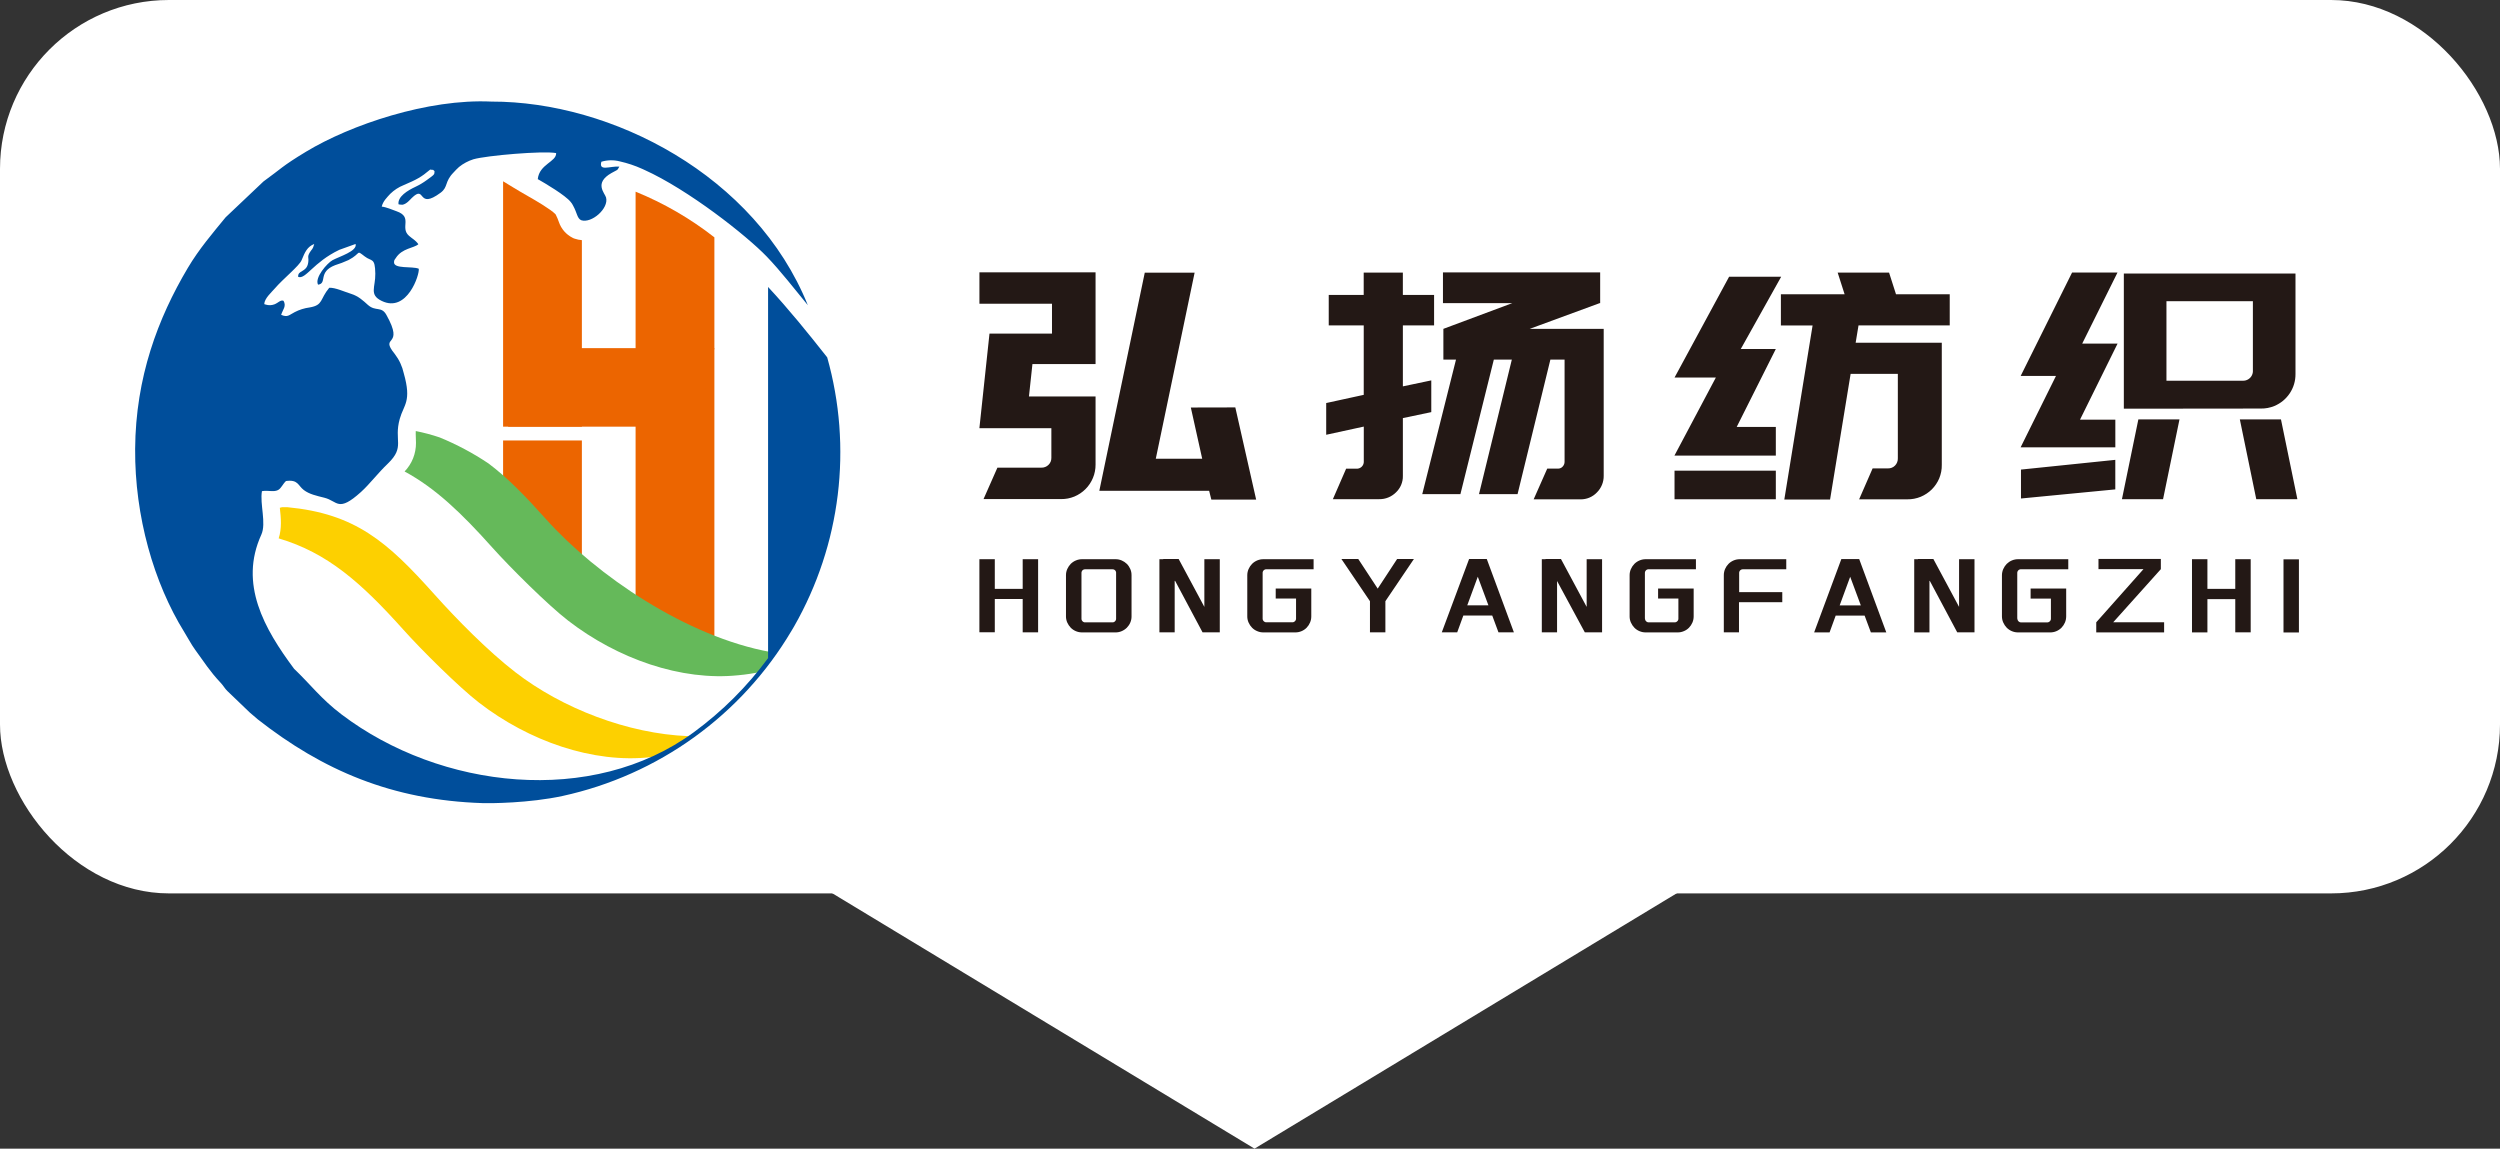
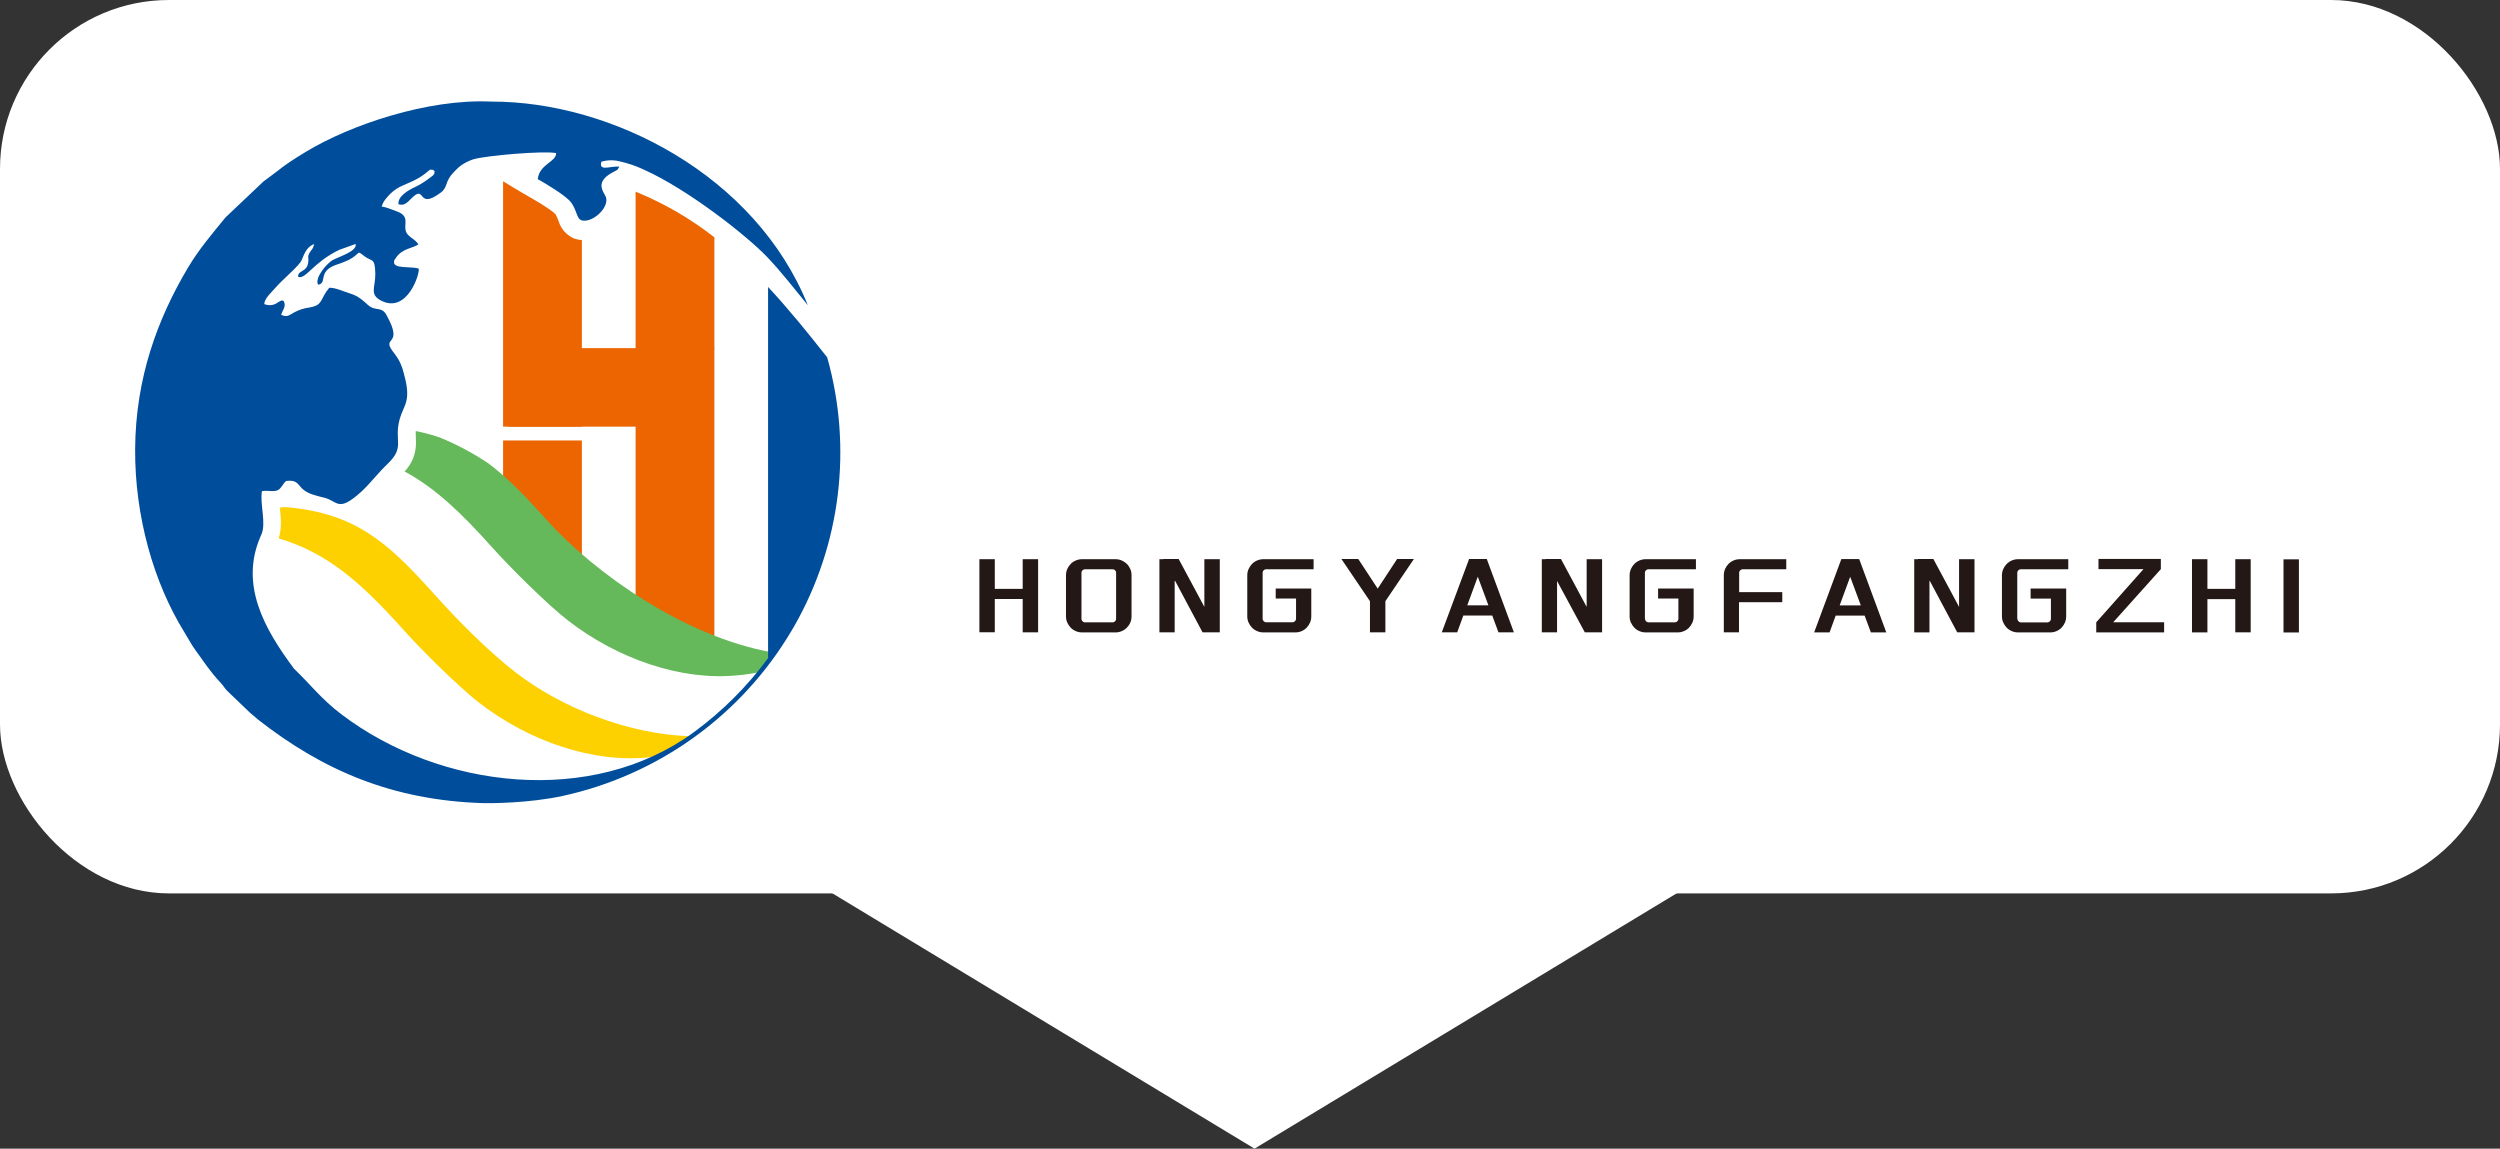
<svg xmlns="http://www.w3.org/2000/svg" width="148" height="68" viewBox="0 0 148 68" fill="none">
  <rect x="0" y="0" width="148" height="68" fill="#333333" stroke="none" />
  <path d="M74.267 68L100.368 52.214L48.167 52.214L74.267 68Z" fill="#FFFFFF">
</path>
  <rect x="0" y="0" width="148" height="52.889" rx="10" fill="#FFFFFF">
</rect>
-   <path d="M73.131 24.119L74.364 29.575L71.711 29.575L71.581 29.055L65.08 29.055L67.77 16.143L70.721 16.143L68.423 27.156L71.17 27.156L70.497 24.125L73.131 24.119ZM57.982 16.121L64.857 16.121L64.857 21.552L61.12 21.552L60.914 23.469L64.857 23.469L64.857 27.506C64.857 27.573 64.854 27.64 64.848 27.707C64.841 27.774 64.832 27.84 64.819 27.906C64.806 27.972 64.79 28.037 64.771 28.101C64.751 28.166 64.729 28.229 64.703 28.291C64.678 28.353 64.649 28.414 64.617 28.473C64.586 28.532 64.551 28.59 64.514 28.646C64.477 28.702 64.437 28.756 64.394 28.808C64.351 28.859 64.306 28.909 64.259 28.957C64.165 29.05 64.063 29.134 63.953 29.207C63.843 29.281 63.727 29.343 63.604 29.395C63.48 29.446 63.352 29.484 63.22 29.51C63.088 29.535 62.955 29.547 62.821 29.546L58.225 29.546L59.047 27.685L61.643 27.685C61.682 27.687 61.722 27.684 61.761 27.678C61.8 27.671 61.838 27.661 61.875 27.646C61.912 27.632 61.947 27.614 61.98 27.593C62.013 27.571 62.044 27.546 62.072 27.518C62.099 27.492 62.124 27.463 62.145 27.431C62.166 27.4 62.184 27.366 62.199 27.331C62.214 27.296 62.224 27.26 62.231 27.222C62.239 27.185 62.242 27.147 62.241 27.109L62.241 25.348L57.98 25.348L58.578 19.749L62.278 19.749L62.278 17.98L57.982 17.98L57.982 16.121ZM78.511 25.738L78.511 23.86L80.733 23.375L80.733 19.264L78.661 19.264L78.661 17.46L80.731 17.46L80.731 16.139L83.049 16.139L83.049 17.46L84.898 17.46L84.898 19.264L83.05 19.264L83.05 22.873L84.732 22.519L84.732 24.398L83.05 24.751L83.05 28.175C83.051 28.22 83.05 28.265 83.046 28.311C83.042 28.356 83.036 28.401 83.027 28.445C83.018 28.49 83.007 28.534 82.994 28.578C82.981 28.621 82.966 28.664 82.948 28.706C82.93 28.747 82.911 28.788 82.889 28.828C82.867 28.868 82.843 28.907 82.817 28.944C82.791 28.981 82.763 29.017 82.734 29.052C82.704 29.087 82.673 29.119 82.64 29.151C82.607 29.183 82.573 29.213 82.538 29.242C82.502 29.271 82.466 29.298 82.427 29.323C82.389 29.349 82.35 29.372 82.31 29.393C82.269 29.415 82.228 29.434 82.185 29.451C82.143 29.468 82.1 29.483 82.056 29.496C82.012 29.509 81.967 29.519 81.922 29.528C81.877 29.536 81.832 29.542 81.786 29.546C81.74 29.55 81.695 29.551 81.649 29.551L78.906 29.551L79.691 27.746L80.325 27.746C80.339 27.746 80.352 27.745 80.366 27.744C80.379 27.742 80.392 27.741 80.405 27.738C80.419 27.735 80.432 27.732 80.445 27.728C80.457 27.724 80.47 27.72 80.482 27.715C80.495 27.709 80.507 27.704 80.519 27.697C80.531 27.691 80.542 27.684 80.553 27.677C80.565 27.669 80.575 27.661 80.586 27.653C80.596 27.644 80.606 27.635 80.616 27.626C80.625 27.616 80.634 27.607 80.643 27.596C80.651 27.586 80.659 27.575 80.667 27.564C80.674 27.553 80.681 27.541 80.688 27.529C80.694 27.518 80.7 27.506 80.705 27.493C80.71 27.481 80.715 27.468 80.718 27.455C80.722 27.442 80.726 27.43 80.728 27.416C80.731 27.403 80.733 27.39 80.734 27.377C80.736 27.363 80.736 27.35 80.736 27.337L80.736 25.254L78.514 25.738L78.511 25.738ZM94.668 19.468L90.56 19.468L94.706 17.944L94.73 17.944L94.73 16.125L85.423 16.125L85.423 17.944L89.531 17.944L85.448 19.468L85.448 21.287L86.196 21.287L84.198 29.251L86.457 29.251L88.435 21.287L89.501 21.287L87.557 29.251L89.84 29.251L91.783 21.287L92.623 21.287L92.623 27.334C92.623 27.36 92.621 27.387 92.617 27.413C92.612 27.439 92.605 27.465 92.595 27.489C92.586 27.514 92.574 27.538 92.559 27.56C92.545 27.583 92.529 27.604 92.51 27.623C92.493 27.642 92.473 27.66 92.452 27.675C92.43 27.69 92.408 27.703 92.383 27.713C92.359 27.724 92.334 27.731 92.308 27.736C92.283 27.741 92.257 27.743 92.23 27.743L91.596 27.743L90.792 29.561L93.557 29.561C93.603 29.562 93.648 29.561 93.694 29.557C93.739 29.553 93.784 29.547 93.829 29.538C93.874 29.529 93.918 29.519 93.962 29.506C94.005 29.492 94.048 29.477 94.09 29.46C94.132 29.442 94.174 29.422 94.213 29.401C94.254 29.379 94.292 29.355 94.33 29.329C94.367 29.303 94.403 29.276 94.438 29.246C94.473 29.216 94.506 29.185 94.537 29.152C94.57 29.12 94.6 29.086 94.629 29.051C94.658 29.016 94.685 28.979 94.71 28.941C94.736 28.903 94.759 28.864 94.78 28.824C94.802 28.784 94.821 28.742 94.838 28.7C94.855 28.658 94.87 28.615 94.883 28.571C94.896 28.528 94.907 28.483 94.915 28.439C94.924 28.394 94.93 28.349 94.934 28.303C94.938 28.258 94.939 28.213 94.939 28.167L94.939 19.468L94.668 19.468ZM105.429 17.422L109.201 17.422L108.79 16.139L111.833 16.139L112.244 17.422L115.424 17.422L115.424 19.264L110.024 19.264L109.855 20.288L114.954 20.288L114.954 27.52C114.956 27.657 114.945 27.793 114.919 27.928C114.893 28.062 114.854 28.193 114.802 28.32C114.751 28.442 114.688 28.557 114.614 28.667C114.541 28.777 114.457 28.878 114.364 28.972C114.27 29.065 114.167 29.148 114.057 29.221C113.947 29.294 113.831 29.357 113.709 29.408C113.582 29.46 113.451 29.499 113.315 29.525C113.18 29.55 113.044 29.562 112.906 29.56L110.06 29.56L110.859 27.729L111.772 27.729C111.81 27.73 111.848 27.727 111.886 27.72C111.924 27.713 111.96 27.702 111.996 27.688C112.031 27.674 112.065 27.656 112.097 27.635C112.128 27.614 112.158 27.59 112.185 27.562C112.212 27.534 112.237 27.503 112.259 27.47C112.28 27.437 112.298 27.402 112.312 27.365C112.327 27.328 112.337 27.29 112.344 27.251C112.351 27.212 112.353 27.173 112.352 27.134L112.352 22.133L109.557 22.133L108.34 29.573L105.631 29.573L107.305 19.268L105.429 19.268L105.429 17.422ZM99.132 26.97L105.129 26.97L105.129 25.274L102.813 25.274L105.129 20.659L103.055 20.659L105.447 16.381L102.364 16.381L99.132 22.352L101.578 22.352L99.129 26.967L99.132 26.97ZM99.132 27.862L105.129 27.862L105.129 29.555L99.132 29.555L99.132 27.859L99.132 27.862ZM125.619 29.552L126.591 24.827L129.026 24.827L128.053 29.552L125.619 29.552ZM135.033 24.827L136.005 29.552L133.571 29.552L132.598 24.827L135.033 24.827ZM125.731 24.195L125.731 16.195L135.893 16.195L135.893 22.148C135.893 22.198 135.892 22.247 135.888 22.297C135.885 22.347 135.88 22.397 135.873 22.446C135.866 22.496 135.857 22.545 135.846 22.594C135.835 22.642 135.823 22.691 135.809 22.739C135.794 22.787 135.778 22.834 135.761 22.881C135.743 22.927 135.723 22.973 135.702 23.019C135.681 23.064 135.658 23.108 135.634 23.152C135.609 23.196 135.583 23.238 135.556 23.28C135.528 23.322 135.499 23.362 135.468 23.402C135.438 23.441 135.406 23.48 135.372 23.517C135.339 23.554 135.304 23.59 135.268 23.625C135.232 23.659 135.194 23.693 135.156 23.725C135.117 23.756 135.078 23.787 135.037 23.816C134.996 23.845 134.954 23.872 134.911 23.898C134.868 23.924 134.824 23.949 134.78 23.971C134.735 23.994 134.69 24.015 134.644 24.034C134.516 24.087 134.385 24.125 134.25 24.151C134.114 24.177 133.978 24.188 133.84 24.186L125.731 24.195ZM128.253 22.539L132.792 22.539C132.811 22.539 132.83 22.538 132.849 22.536C132.868 22.534 132.886 22.532 132.905 22.528C132.924 22.524 132.942 22.52 132.96 22.515C132.979 22.509 132.997 22.503 133.014 22.495C133.032 22.488 133.049 22.48 133.066 22.471C133.083 22.462 133.099 22.453 133.115 22.442C133.13 22.432 133.146 22.42 133.16 22.408C133.175 22.396 133.189 22.384 133.203 22.37C133.216 22.357 133.229 22.343 133.241 22.328C133.253 22.314 133.264 22.299 133.275 22.283C133.285 22.267 133.295 22.251 133.304 22.234C133.313 22.217 133.321 22.2 133.328 22.183C133.335 22.165 133.342 22.147 133.347 22.129C133.353 22.111 133.357 22.093 133.361 22.074C133.364 22.055 133.367 22.037 133.369 22.018C133.371 21.999 133.372 21.98 133.371 21.961L133.371 17.832L128.254 17.832L128.254 22.539L128.253 22.539ZM119.622 26.479L121.714 22.255L119.624 22.255L122.667 16.134L125.356 16.134L123.266 20.343L125.359 20.343L123.136 24.845L125.228 24.845L125.228 26.483L119.624 26.483L119.622 26.479ZM125.226 28.972L119.642 29.511L119.642 27.799L125.226 27.223L125.226 28.972Z" fill-rule="evenodd" fill="#231815">
- </path>
  <path d="M60.543 35.461L58.892 35.461L58.892 37.431L57.98 37.431L57.98 33.106L58.892 33.106L58.892 34.859L60.543 34.859L60.543 33.106L61.456 33.106L61.456 37.436L60.543 37.436L60.543 35.466L60.543 35.461ZM63.106 34.058C63.105 33.994 63.111 33.93 63.124 33.867C63.138 33.804 63.157 33.744 63.183 33.685C63.234 33.572 63.302 33.471 63.387 33.382C63.431 33.339 63.478 33.3 63.529 33.266C63.581 33.231 63.635 33.203 63.692 33.179C63.75 33.154 63.81 33.135 63.873 33.123C63.935 33.11 63.998 33.104 64.061 33.105L66.03 33.105C66.095 33.104 66.158 33.109 66.221 33.122C66.284 33.135 66.346 33.154 66.405 33.179C66.519 33.228 66.62 33.296 66.709 33.382C66.752 33.426 66.791 33.473 66.825 33.524C66.859 33.575 66.889 33.629 66.913 33.685C66.938 33.744 66.957 33.805 66.97 33.867C66.982 33.93 66.988 33.994 66.987 34.058L66.987 36.492C66.988 36.554 66.982 36.617 66.969 36.678C66.957 36.74 66.938 36.799 66.913 36.857C66.889 36.913 66.86 36.967 66.825 37.018C66.791 37.069 66.752 37.116 66.709 37.16C66.665 37.203 66.618 37.242 66.566 37.276C66.515 37.311 66.461 37.34 66.405 37.364C66.346 37.39 66.284 37.409 66.221 37.421C66.158 37.434 66.095 37.44 66.03 37.439L64.06 37.439C64.029 37.439 63.997 37.437 63.966 37.434C63.935 37.431 63.905 37.427 63.874 37.421C63.843 37.415 63.813 37.407 63.783 37.398C63.754 37.389 63.724 37.379 63.695 37.367C63.667 37.355 63.639 37.342 63.611 37.327C63.584 37.312 63.557 37.296 63.531 37.279C63.505 37.261 63.48 37.243 63.456 37.223C63.432 37.203 63.409 37.182 63.387 37.16C63.302 37.071 63.234 36.97 63.183 36.857C63.157 36.8 63.138 36.74 63.125 36.678C63.112 36.617 63.105 36.555 63.106 36.492L63.106 34.058ZM66.074 33.921C66.075 33.907 66.074 33.892 66.072 33.878C66.07 33.863 66.066 33.849 66.06 33.836C66.055 33.822 66.049 33.809 66.041 33.797C66.033 33.784 66.024 33.773 66.014 33.762C66.004 33.752 65.993 33.744 65.981 33.736C65.969 33.728 65.957 33.722 65.944 33.717C65.931 33.711 65.917 33.707 65.903 33.705C65.889 33.702 65.876 33.701 65.861 33.702L64.236 33.702C64.222 33.701 64.208 33.702 64.195 33.705C64.181 33.707 64.167 33.711 64.154 33.717C64.141 33.722 64.129 33.728 64.117 33.736C64.105 33.744 64.094 33.752 64.084 33.762C64.074 33.773 64.065 33.784 64.057 33.797C64.049 33.809 64.043 33.822 64.037 33.836C64.032 33.849 64.028 33.863 64.026 33.878C64.024 33.892 64.023 33.907 64.023 33.921L64.023 36.627C64.023 36.641 64.024 36.654 64.026 36.668C64.029 36.682 64.033 36.696 64.038 36.709C64.043 36.721 64.05 36.734 64.058 36.746C64.065 36.757 64.074 36.768 64.084 36.778C64.094 36.789 64.105 36.798 64.116 36.806C64.128 36.814 64.14 36.821 64.153 36.827C64.166 36.833 64.18 36.837 64.194 36.84C64.208 36.842 64.222 36.843 64.236 36.843L65.86 36.843C65.874 36.843 65.888 36.842 65.902 36.84C65.916 36.837 65.93 36.833 65.943 36.827C65.956 36.821 65.969 36.814 65.98 36.806C65.992 36.798 66.002 36.789 66.012 36.778C66.022 36.768 66.031 36.757 66.038 36.746C66.046 36.734 66.053 36.721 66.058 36.709C66.063 36.696 66.067 36.682 66.07 36.668C66.072 36.654 66.073 36.641 66.073 36.627L66.073 33.921L66.074 33.921ZM69.541 34.387L69.541 37.436L68.637 37.436L68.637 33.106L68.864 33.106L68.864 33.092L69.776 33.092L71.298 35.928L71.298 33.106L72.211 33.106L72.211 37.436L71.192 37.436L69.567 34.387L69.541 34.387ZM74.748 36.627C74.748 36.633 74.749 36.64 74.749 36.647C74.75 36.654 74.751 36.661 74.753 36.668C74.755 36.674 74.757 36.681 74.759 36.688C74.761 36.694 74.763 36.701 74.766 36.707C74.769 36.713 74.772 36.719 74.775 36.725C74.779 36.731 74.782 36.737 74.786 36.743C74.79 36.749 74.794 36.755 74.799 36.76C74.803 36.765 74.808 36.77 74.813 36.775C74.818 36.78 74.823 36.785 74.828 36.789C74.834 36.794 74.839 36.798 74.845 36.801C74.851 36.806 74.857 36.809 74.863 36.812C74.869 36.816 74.875 36.819 74.881 36.822C74.888 36.824 74.894 36.827 74.901 36.829C74.907 36.831 74.914 36.833 74.921 36.835C74.928 36.836 74.935 36.837 74.941 36.838C74.948 36.839 74.955 36.84 74.962 36.84L76.508 36.84C76.522 36.84 76.536 36.839 76.55 36.836C76.564 36.833 76.578 36.829 76.591 36.823C76.604 36.817 76.616 36.81 76.628 36.802C76.64 36.794 76.65 36.785 76.66 36.775C76.671 36.765 76.68 36.755 76.688 36.743C76.696 36.731 76.703 36.719 76.709 36.706C76.714 36.693 76.719 36.679 76.722 36.666C76.725 36.652 76.726 36.638 76.726 36.623L76.726 35.432L75.522 35.432L75.522 34.84L77.628 34.84L77.628 36.492C77.628 36.554 77.622 36.617 77.61 36.678C77.597 36.74 77.578 36.799 77.553 36.857C77.505 36.97 77.438 37.071 77.353 37.16C77.331 37.182 77.308 37.203 77.284 37.223C77.26 37.243 77.235 37.261 77.209 37.279C77.183 37.296 77.156 37.312 77.129 37.327C77.101 37.342 77.073 37.355 77.044 37.367C77.016 37.379 76.986 37.389 76.957 37.398C76.927 37.407 76.896 37.415 76.866 37.421C76.835 37.427 76.805 37.431 76.773 37.434C76.742 37.437 76.711 37.439 76.68 37.439L74.798 37.439C74.734 37.439 74.671 37.433 74.608 37.421C74.546 37.408 74.485 37.389 74.427 37.364C74.37 37.341 74.315 37.312 74.264 37.278C74.213 37.243 74.165 37.204 74.122 37.16C74.035 37.071 73.967 36.97 73.917 36.857C73.891 36.8 73.871 36.74 73.858 36.678C73.845 36.617 73.839 36.555 73.839 36.492L73.839 34.058C73.839 33.994 73.845 33.93 73.858 33.867C73.871 33.804 73.891 33.744 73.917 33.685C73.967 33.572 74.036 33.471 74.122 33.382C74.144 33.36 74.167 33.339 74.191 33.319C74.215 33.299 74.24 33.281 74.266 33.264C74.292 33.246 74.319 33.23 74.346 33.216C74.374 33.201 74.402 33.188 74.43 33.176C74.459 33.164 74.489 33.154 74.518 33.145C74.548 33.136 74.579 33.128 74.609 33.122C74.64 33.116 74.67 33.112 74.701 33.109C74.733 33.106 74.764 33.105 74.795 33.105L77.765 33.105L77.765 33.7L74.962 33.7C74.955 33.7 74.948 33.7 74.941 33.701C74.934 33.702 74.927 33.703 74.92 33.705C74.913 33.706 74.906 33.708 74.899 33.71C74.892 33.712 74.885 33.715 74.879 33.717C74.872 33.72 74.866 33.723 74.86 33.727C74.853 33.73 74.847 33.734 74.841 33.738C74.835 33.742 74.83 33.746 74.824 33.751C74.819 33.755 74.814 33.76 74.809 33.765C74.804 33.77 74.799 33.776 74.795 33.781C74.79 33.787 74.786 33.793 74.782 33.799C74.778 33.805 74.775 33.811 74.771 33.817C74.768 33.823 74.765 33.83 74.763 33.837C74.76 33.843 74.758 33.85 74.756 33.857C74.754 33.864 74.752 33.87 74.751 33.877C74.75 33.884 74.749 33.891 74.748 33.898C74.748 33.906 74.747 33.913 74.748 33.92L74.748 36.625L74.748 36.627ZM80.409 33.092L81.56 34.847L82.71 33.092L83.704 33.092L82.015 35.591L82.015 37.436L81.102 37.436L81.102 35.591L79.411 33.092L80.409 33.092ZM88.017 33.092L89.623 37.436L88.71 37.436L88.34 36.439L86.63 36.439L86.266 37.436L85.353 37.436L86.971 33.092L88.017 33.092ZM86.861 35.837L88.115 35.837L87.485 34.141L86.861 35.837ZM92.178 34.387L92.178 37.436L91.275 37.436L91.275 33.106L91.496 33.106L91.496 33.092L92.409 33.092L93.93 35.928L93.93 33.106L94.843 33.106L94.843 37.436L93.822 37.436L92.174 34.387L92.178 34.387ZM97.385 36.627C97.384 36.641 97.386 36.655 97.389 36.669C97.391 36.683 97.396 36.696 97.401 36.709C97.407 36.722 97.414 36.734 97.422 36.746C97.43 36.758 97.44 36.768 97.45 36.778C97.46 36.788 97.47 36.798 97.482 36.806C97.494 36.814 97.506 36.821 97.519 36.827C97.532 36.832 97.546 36.837 97.56 36.839C97.574 36.842 97.588 36.843 97.602 36.843L99.144 36.843C99.158 36.843 99.172 36.842 99.186 36.839C99.2 36.836 99.213 36.832 99.226 36.826C99.24 36.821 99.252 36.814 99.263 36.806C99.275 36.798 99.286 36.788 99.296 36.778C99.306 36.769 99.316 36.758 99.324 36.746C99.332 36.735 99.339 36.722 99.345 36.709C99.35 36.696 99.355 36.683 99.357 36.669C99.36 36.655 99.361 36.641 99.361 36.627L99.361 35.435L98.159 35.435L98.159 34.84L100.265 34.84L100.265 36.492C100.265 36.554 100.259 36.617 100.246 36.678C100.234 36.739 100.215 36.799 100.19 36.857C100.142 36.97 100.074 37.071 99.988 37.16C99.945 37.204 99.898 37.243 99.846 37.278C99.795 37.312 99.741 37.341 99.684 37.364C99.625 37.389 99.564 37.408 99.502 37.421C99.439 37.433 99.376 37.439 99.312 37.439L97.427 37.439C97.396 37.439 97.365 37.437 97.334 37.434C97.303 37.431 97.272 37.427 97.241 37.421C97.211 37.415 97.18 37.407 97.151 37.398C97.121 37.389 97.091 37.379 97.063 37.367C97.034 37.355 97.006 37.342 96.978 37.327C96.951 37.312 96.924 37.296 96.898 37.279C96.872 37.261 96.847 37.243 96.823 37.223C96.799 37.203 96.776 37.182 96.755 37.16C96.669 37.071 96.601 36.97 96.551 36.857C96.525 36.8 96.505 36.74 96.492 36.678C96.479 36.617 96.473 36.555 96.473 36.492L96.473 34.058C96.472 33.994 96.479 33.93 96.492 33.867C96.505 33.804 96.525 33.744 96.551 33.685C96.601 33.572 96.669 33.471 96.755 33.382C96.798 33.339 96.846 33.3 96.897 33.266C96.948 33.231 97.002 33.203 97.059 33.179C97.117 33.154 97.178 33.135 97.24 33.123C97.302 33.11 97.365 33.104 97.429 33.105L100.399 33.105L100.399 33.7L97.596 33.7C97.582 33.7 97.568 33.701 97.554 33.703C97.54 33.706 97.527 33.71 97.514 33.715C97.501 33.72 97.488 33.727 97.477 33.734C97.465 33.742 97.454 33.751 97.444 33.761C97.433 33.771 97.424 33.782 97.415 33.795C97.407 33.807 97.4 33.82 97.394 33.833C97.389 33.847 97.384 33.861 97.382 33.876C97.379 33.89 97.378 33.905 97.378 33.92L97.378 36.625L97.385 36.627ZM105.753 33.702L103.174 33.702C103.16 33.702 103.146 33.703 103.133 33.706C103.119 33.708 103.105 33.712 103.092 33.717C103.079 33.723 103.067 33.729 103.055 33.736C103.043 33.744 103.032 33.753 103.022 33.762C103.011 33.773 103.002 33.784 102.994 33.796C102.986 33.808 102.979 33.821 102.973 33.835C102.968 33.849 102.964 33.863 102.961 33.877C102.958 33.892 102.958 33.907 102.958 33.921L102.958 35.053L105.511 35.053L105.511 35.649L102.948 35.649L102.948 37.436L102.05 37.436L102.05 34.058C102.049 33.994 102.055 33.93 102.068 33.867C102.08 33.805 102.099 33.744 102.124 33.685C102.173 33.572 102.24 33.471 102.327 33.382C102.349 33.36 102.372 33.339 102.396 33.319C102.42 33.299 102.445 33.281 102.47 33.264C102.496 33.246 102.523 33.23 102.551 33.216C102.578 33.201 102.606 33.188 102.635 33.176C102.664 33.164 102.693 33.154 102.723 33.145C102.753 33.136 102.783 33.128 102.814 33.122C102.844 33.116 102.875 33.112 102.906 33.109C102.937 33.106 102.968 33.105 102.999 33.105L105.747 33.105L105.747 33.7L105.753 33.702ZM110.064 33.096L111.669 37.439L110.756 37.439L110.385 36.442L108.673 36.442L108.31 37.439L107.397 37.439L109.008 33.096L110.064 33.096ZM108.908 35.84L110.161 35.84L109.531 34.144L108.908 35.84ZM114.224 34.39L114.224 37.439L113.322 37.439L113.322 33.106L113.542 33.106L113.542 33.092L114.455 33.092L115.977 35.928L115.977 33.106L116.89 33.106L116.89 37.436L115.869 37.436L114.244 34.387L114.224 34.39ZM119.431 36.63C119.431 36.644 119.432 36.658 119.435 36.672C119.438 36.686 119.442 36.699 119.448 36.712C119.454 36.725 119.46 36.737 119.469 36.749C119.477 36.761 119.486 36.771 119.496 36.781C119.506 36.791 119.517 36.801 119.528 36.809C119.54 36.817 119.552 36.824 119.566 36.83C119.579 36.835 119.592 36.84 119.606 36.842C119.62 36.845 119.634 36.846 119.649 36.846L121.196 36.846C121.21 36.846 121.225 36.845 121.238 36.842C121.252 36.839 121.266 36.835 121.279 36.829C121.292 36.824 121.304 36.817 121.316 36.809C121.328 36.801 121.339 36.791 121.348 36.781C121.359 36.772 121.368 36.761 121.377 36.749C121.385 36.738 121.392 36.725 121.397 36.712C121.403 36.699 121.407 36.686 121.41 36.672C121.413 36.658 121.414 36.644 121.414 36.63L121.414 35.438L120.212 35.438L120.212 34.84L122.318 34.84L122.318 36.492C122.318 36.554 122.311 36.617 122.299 36.678C122.286 36.739 122.268 36.799 122.243 36.857C122.194 36.97 122.127 37.071 122.041 37.16C122.019 37.182 121.996 37.203 121.972 37.223C121.948 37.243 121.923 37.262 121.897 37.279C121.871 37.296 121.845 37.312 121.817 37.327C121.79 37.342 121.762 37.355 121.733 37.367C121.704 37.379 121.675 37.39 121.645 37.399C121.615 37.408 121.585 37.415 121.554 37.421C121.523 37.427 121.493 37.432 121.461 37.435C121.43 37.438 121.399 37.439 121.368 37.439L119.471 37.439C119.439 37.439 119.408 37.437 119.377 37.434C119.346 37.431 119.315 37.427 119.285 37.421C119.254 37.415 119.224 37.407 119.194 37.398C119.164 37.389 119.135 37.379 119.106 37.367C119.077 37.355 119.049 37.342 119.022 37.327C118.994 37.312 118.968 37.296 118.942 37.279C118.916 37.261 118.891 37.243 118.867 37.223C118.843 37.203 118.82 37.182 118.798 37.16C118.712 37.071 118.645 36.97 118.594 36.857C118.568 36.8 118.548 36.74 118.535 36.678C118.522 36.617 118.515 36.555 118.515 36.492L118.515 34.058C118.515 33.993 118.521 33.93 118.535 33.867C118.548 33.804 118.568 33.744 118.594 33.685C118.645 33.572 118.712 33.471 118.798 33.382C118.842 33.339 118.889 33.3 118.94 33.266C118.992 33.231 119.046 33.203 119.102 33.179C119.161 33.154 119.221 33.135 119.283 33.123C119.346 33.11 119.409 33.104 119.472 33.105L122.442 33.105L122.442 33.7L119.64 33.7C119.625 33.7 119.612 33.701 119.598 33.703C119.584 33.706 119.57 33.71 119.557 33.715C119.544 33.72 119.532 33.727 119.52 33.734C119.508 33.742 119.497 33.751 119.487 33.761C119.477 33.771 119.467 33.782 119.459 33.795C119.45 33.807 119.443 33.82 119.438 33.833C119.432 33.847 119.428 33.861 119.425 33.876C119.423 33.89 119.421 33.905 119.422 33.92L119.422 36.625L119.431 36.63ZM128.122 37.439L124.098 37.439L124.098 36.84L126.893 33.694L124.23 33.694L124.23 33.088L127.922 33.088L127.922 33.694L125.101 36.84L128.116 36.84L128.116 37.436L128.122 37.439ZM132.334 35.469L130.679 35.469L130.679 37.439L129.766 37.439L129.766 33.106L130.679 33.106L130.679 34.859L132.328 34.859L132.328 33.106L133.241 33.106L133.241 37.436L132.328 37.436L132.328 35.466L132.334 35.469ZM135.183 33.114L136.096 33.114L136.096 37.443L135.183 37.443L135.183 33.114Z" fill-rule="evenodd" fill="#231815">
</path>
  <path d="M34.447 14.223L34.447 25.258L29.783 25.258L29.783 10.732C30.104 10.92 30.544 11.208 31.268 11.618C31.635 11.826 32.609 12.39 32.881 12.679L32.895 12.696L32.913 12.731C32.981 12.866 33.04 13.005 33.088 13.149C33.105 13.198 33.124 13.247 33.146 13.295C33.167 13.342 33.191 13.389 33.217 13.434C33.243 13.479 33.271 13.523 33.302 13.566C33.332 13.609 33.364 13.65 33.398 13.689C33.433 13.729 33.469 13.766 33.507 13.803C33.545 13.838 33.584 13.873 33.626 13.905C33.667 13.937 33.71 13.967 33.754 13.995C33.798 14.024 33.843 14.05 33.89 14.073L33.957 14.107L34.027 14.131C34.163 14.177 34.303 14.206 34.447 14.217L34.447 14.223ZM34.447 26.074L34.447 33.932L29.783 31.642L29.783 26.074L34.447 26.074Z" fill-rule="evenodd" fill="#EC6500">
</path>
  <path d="M42.292 14.051L42.292 37.78L37.627 37.78L37.627 11.347C38.045 11.517 38.456 11.702 38.861 11.9C39.266 12.099 39.664 12.311 40.054 12.537C40.444 12.763 40.826 13.003 41.199 13.255C41.573 13.508 41.937 13.773 42.292 14.051Z" fill-rule="evenodd" fill="#EC6500">
</path>
  <path d="M23.952 27.912C25.778 28.897 27.326 30.38 29.148 32.418C30.177 33.568 32.424 35.808 33.63 36.738C36.551 38.996 40.325 40.329 43.712 39.974C44.172 39.932 44.629 39.862 45.081 39.765C45.261 39.438 45.476 39.135 45.725 38.855C45.617 38.774 45.795 38.689 45.623 38.601C40.653 37.701 35.305 34.068 32.312 30.721C31.104 29.37 30.043 28.279 28.914 27.433C28.459 27.129 27.991 26.848 27.508 26.591C27.024 26.334 26.53 26.101 26.023 25.894C25.561 25.738 25.091 25.613 24.613 25.518C24.602 25.742 24.626 25.953 24.626 26.221C24.627 26.299 24.623 26.377 24.616 26.454C24.61 26.531 24.599 26.608 24.584 26.685C24.57 26.761 24.552 26.837 24.53 26.912C24.509 26.986 24.483 27.06 24.455 27.132C24.426 27.204 24.393 27.275 24.358 27.344C24.322 27.414 24.283 27.481 24.241 27.546C24.199 27.612 24.154 27.675 24.105 27.736C24.057 27.797 24.006 27.856 23.952 27.912Z" fill-rule="evenodd" fill="#65B95A">
</path>
  <path d="M17.004 30.025L16.699 30.025C16.655 30.04 16.611 30.052 16.566 30.061C16.634 30.659 16.69 31.294 16.497 31.871C19.378 32.726 21.366 34.476 23.877 37.276C24.905 38.427 27.153 40.667 28.358 41.597C31.299 43.87 35.103 45.205 38.513 44.825C38.79 44.793 39.041 44.758 39.274 44.719C39.517 44.558 39.772 44.401 40.035 44.216C40.232 44.078 40.438 43.952 40.651 43.839C40.601 43.755 40.853 43.669 40.736 43.579C37.176 43.438 33.28 41.94 30.503 39.791C28.898 38.55 27.062 36.692 25.703 35.172C22.926 32.066 21.035 30.407 17.004 30.025Z" fill-rule="evenodd" fill="#FDD000">
</path>
  <path d="M30.402 20.611L42.292 20.611L41.291 25.258L30.083 25.258C30.111 23.703 30.217 22.154 30.402 20.611Z" fill-rule="evenodd" fill="#EC6500">
</path>
  <path d="M45.47 38.962L45.47 16.988C46.687 18.295 47.827 19.706 48.97 21.155C49.016 21.32 49.06 21.485 49.103 21.651C49.145 21.817 49.186 21.984 49.224 22.151C49.262 22.318 49.298 22.485 49.332 22.653C49.366 22.821 49.398 22.989 49.428 23.158C49.458 23.327 49.486 23.496 49.512 23.665C49.538 23.834 49.561 24.004 49.583 24.174C49.604 24.344 49.624 24.514 49.641 24.684C49.658 24.855 49.673 25.025 49.687 25.196C49.7 25.367 49.711 25.538 49.719 25.709C49.728 25.88 49.735 26.051 49.74 26.222C49.744 26.393 49.747 26.565 49.747 26.736C49.748 26.907 49.746 27.078 49.742 27.25C49.738 27.421 49.732 27.592 49.724 27.763C49.716 27.934 49.706 28.105 49.693 28.276C49.681 28.447 49.667 28.617 49.65 28.788C49.634 28.958 49.615 29.129 49.594 29.299C49.573 29.469 49.55 29.638 49.525 29.808C49.5 29.977 49.473 30.146 49.444 30.315C49.415 30.484 49.384 30.652 49.35 30.82C49.317 30.988 49.282 31.156 49.244 31.323C49.207 31.49 49.167 31.657 49.126 31.823C49.084 31.989 49.04 32.155 48.995 32.32C48.949 32.485 48.901 32.65 48.851 32.814C48.801 32.977 48.75 33.141 48.696 33.303C48.642 33.466 48.586 33.628 48.528 33.789C48.47 33.951 48.41 34.111 48.349 34.271C48.287 34.431 48.223 34.59 48.157 34.748C48.092 34.907 48.024 35.064 47.954 35.22C47.885 35.377 47.813 35.533 47.739 35.688C47.666 35.842 47.59 35.996 47.513 36.149C47.436 36.302 47.357 36.454 47.276 36.605C47.194 36.756 47.111 36.906 47.027 37.055L46.964 37.163L46.957 37.175L46.867 37.327L46.853 37.349C46.762 37.503 46.669 37.656 46.574 37.807C46.479 37.958 46.382 38.108 46.283 38.257C46.184 38.406 46.084 38.553 45.981 38.7C45.878 38.846 45.774 38.991 45.667 39.135C45.561 39.278 45.453 39.42 45.343 39.561C45.233 39.702 45.121 39.841 45.007 39.979C44.893 40.117 44.778 40.254 44.66 40.389C44.543 40.524 44.425 40.657 44.304 40.789C44.183 40.921 44.061 41.052 43.937 41.181C43.813 41.309 43.687 41.437 43.56 41.562C43.433 41.688 43.304 41.812 43.173 41.934C43.043 42.056 42.911 42.177 42.777 42.296C42.644 42.415 42.509 42.532 42.372 42.648C42.235 42.763 42.097 42.877 41.958 42.989C41.818 43.101 41.677 43.211 41.535 43.319C41.392 43.428 41.249 43.534 41.104 43.639C40.959 43.744 40.812 43.847 40.664 43.948C40.517 44.049 40.368 44.148 40.217 44.245C40.067 44.342 39.915 44.437 39.763 44.53C39.61 44.624 39.456 44.715 39.301 44.804C39.146 44.894 38.989 44.981 38.832 45.066C38.675 45.152 38.516 45.235 38.357 45.316C38.197 45.398 38.036 45.477 37.875 45.554C37.713 45.631 37.551 45.706 37.387 45.779C37.224 45.852 37.059 45.923 36.894 45.992C36.729 46.061 36.562 46.127 36.395 46.192C36.228 46.257 36.06 46.319 35.892 46.379C35.723 46.44 35.554 46.498 35.384 46.554C35.214 46.61 35.043 46.663 34.871 46.715C34.7 46.767 34.527 46.816 34.355 46.863C34.182 46.91 34.008 46.955 33.834 46.998C33.66 47.041 33.486 47.081 33.311 47.12C31.319 47.551 29.014 47.56 28.58 47.545C23.203 47.373 19.093 45.59 15.265 42.59C15.073 42.438 14.985 42.337 14.794 42.188L13.461 40.909C13.309 40.765 13.229 40.597 13.067 40.426C12.392 39.706 12.113 39.228 11.546 38.456C11.309 38.128 11.129 37.769 10.911 37.421C9.107 34.512 7.973 30.569 8 26.574C8.031 22.331 9.347 18.846 11.121 15.857C11.791 14.732 12.585 13.808 13.358 12.864L15.598 10.742C16.643 9.992 16.663 9.859 18.122 8.978C20.75 7.39 25.328 5.835 29.088 6.014C36.205 6 44.718 10.368 47.824 18.067C47.039 17.116 46.216 16.045 45.389 15.187C44.189 13.94 40.747 11.227 38.14 10.053L38.013 9.995C37.59 9.804 37.152 9.658 36.7 9.556C36.61 9.532 36.519 9.514 36.426 9.503C36.334 9.492 36.242 9.487 36.149 9.489C36.056 9.491 35.964 9.499 35.872 9.513C35.78 9.528 35.69 9.548 35.601 9.575C35.435 10.169 36.111 9.821 36.666 9.863C36.514 10.132 36.596 10.015 36.196 10.245C35.151 10.839 35.805 11.429 35.878 11.69C36.059 12.337 35.015 13.247 34.402 13.035C34.161 12.917 34.172 12.614 33.927 12.173C33.89 12.094 33.842 12.021 33.784 11.955C33.472 11.562 32.29 10.861 31.836 10.604C31.926 9.713 32.952 9.58 32.923 9.062C32.148 8.919 28.793 9.206 28.023 9.43C27.869 9.479 27.72 9.542 27.578 9.618C27.435 9.694 27.3 9.783 27.174 9.885C27.046 9.992 26.955 10.104 26.849 10.212C26.304 10.77 26.544 11.062 26.088 11.406C24.66 12.467 25.234 10.882 24.371 11.727C24.271 11.826 24.067 12.081 23.824 12.121L23.653 12.109C23.643 12.088 23.612 12.109 23.592 12.094C23.53 11.639 24.137 11.273 24.589 11.062C24.829 10.95 25.055 10.815 25.268 10.658C25.771 10.297 25.707 10.333 25.724 10.13C25.548 9.979 25.724 10.098 25.467 10.038C24.933 10.492 24.668 10.629 23.898 10.959C23.75 11.017 23.609 11.09 23.475 11.177C23.341 11.264 23.218 11.363 23.104 11.474C22.92 11.676 22.669 11.914 22.599 12.232C22.868 12.256 23.207 12.415 23.483 12.509C24.455 12.853 23.661 13.469 24.21 13.957C24.426 14.148 24.592 14.211 24.767 14.458C24.508 14.695 23.801 14.687 23.43 15.278C23.363 15.384 23.337 15.375 23.326 15.51C23.293 15.943 24.409 15.745 24.791 15.909C24.851 16.24 24.102 18.547 22.596 17.814C21.835 17.444 22.232 17.013 22.218 16.197C22.203 15.224 22.001 15.498 21.596 15.183C21.053 14.772 21.415 14.987 20.63 15.396C20.372 15.514 20.108 15.615 19.837 15.699C18.795 16.104 19.397 16.774 18.828 16.853C18.612 16.437 19.376 15.572 19.682 15.405C20.082 15.186 21.169 14.869 21.051 14.443L20.087 14.79C18.533 15.534 18.108 16.554 17.652 16.392C17.613 15.978 18.148 16.148 18.244 15.559C18.299 15.216 18.168 15.236 18.341 14.94C18.468 14.728 18.513 14.789 18.602 14.443C18.181 14.616 18.054 14.921 17.856 15.401C17.713 15.746 16.768 16.495 16.266 17.08C16.07 17.309 15.657 17.662 15.643 18.004C15.674 18.016 15.706 18.025 15.738 18.033C15.779 18.046 15.82 18.055 15.862 18.06C15.904 18.066 15.947 18.068 15.989 18.067C16.032 18.066 16.074 18.061 16.116 18.053C16.158 18.046 16.198 18.034 16.238 18.02C16.48 17.929 16.601 17.736 16.785 17.807C16.97 18.135 16.738 18.326 16.645 18.638C17.036 18.811 17.124 18.638 17.451 18.476C17.588 18.405 17.73 18.346 17.878 18.3C18.026 18.254 18.176 18.221 18.329 18.201C19.149 18.062 18.921 17.718 19.492 17.036C19.842 17.015 20.405 17.279 20.773 17.391C21.229 17.533 21.5 17.801 21.78 18.051C22.237 18.459 22.578 18.113 22.871 18.636C23.997 20.641 22.415 19.785 23.375 20.961C23.439 21.045 23.498 21.132 23.553 21.223C23.608 21.313 23.657 21.407 23.702 21.502C23.746 21.598 23.785 21.696 23.819 21.796C23.853 21.896 23.881 21.998 23.904 22.101C24.379 23.78 23.904 23.944 23.664 24.801C23.303 26.099 24 26.444 22.962 27.444C22.354 28.026 21.897 28.646 21.371 29.125C20.001 30.36 20.001 29.664 19.204 29.466C18.737 29.349 18.314 29.26 17.987 29.011C17.631 28.741 17.658 28.379 16.931 28.476C16.732 28.661 16.645 28.92 16.453 29.014C16.193 29.142 15.885 29.014 15.507 29.076C15.374 29.834 15.777 30.975 15.47 31.653C14.14 34.567 15.637 37.213 17.41 39.592C18.378 40.512 19.003 41.373 20.224 42.297C26.068 46.724 35.056 47.764 41.083 43.342C41.502 43.034 41.908 42.711 42.301 42.373C42.695 42.036 43.076 41.683 43.443 41.317C43.81 40.95 44.163 40.57 44.501 40.177C44.839 39.784 45.162 39.379 45.47 38.962Z" fill-rule="evenodd" fill="#004E9B">
</path>
</svg>